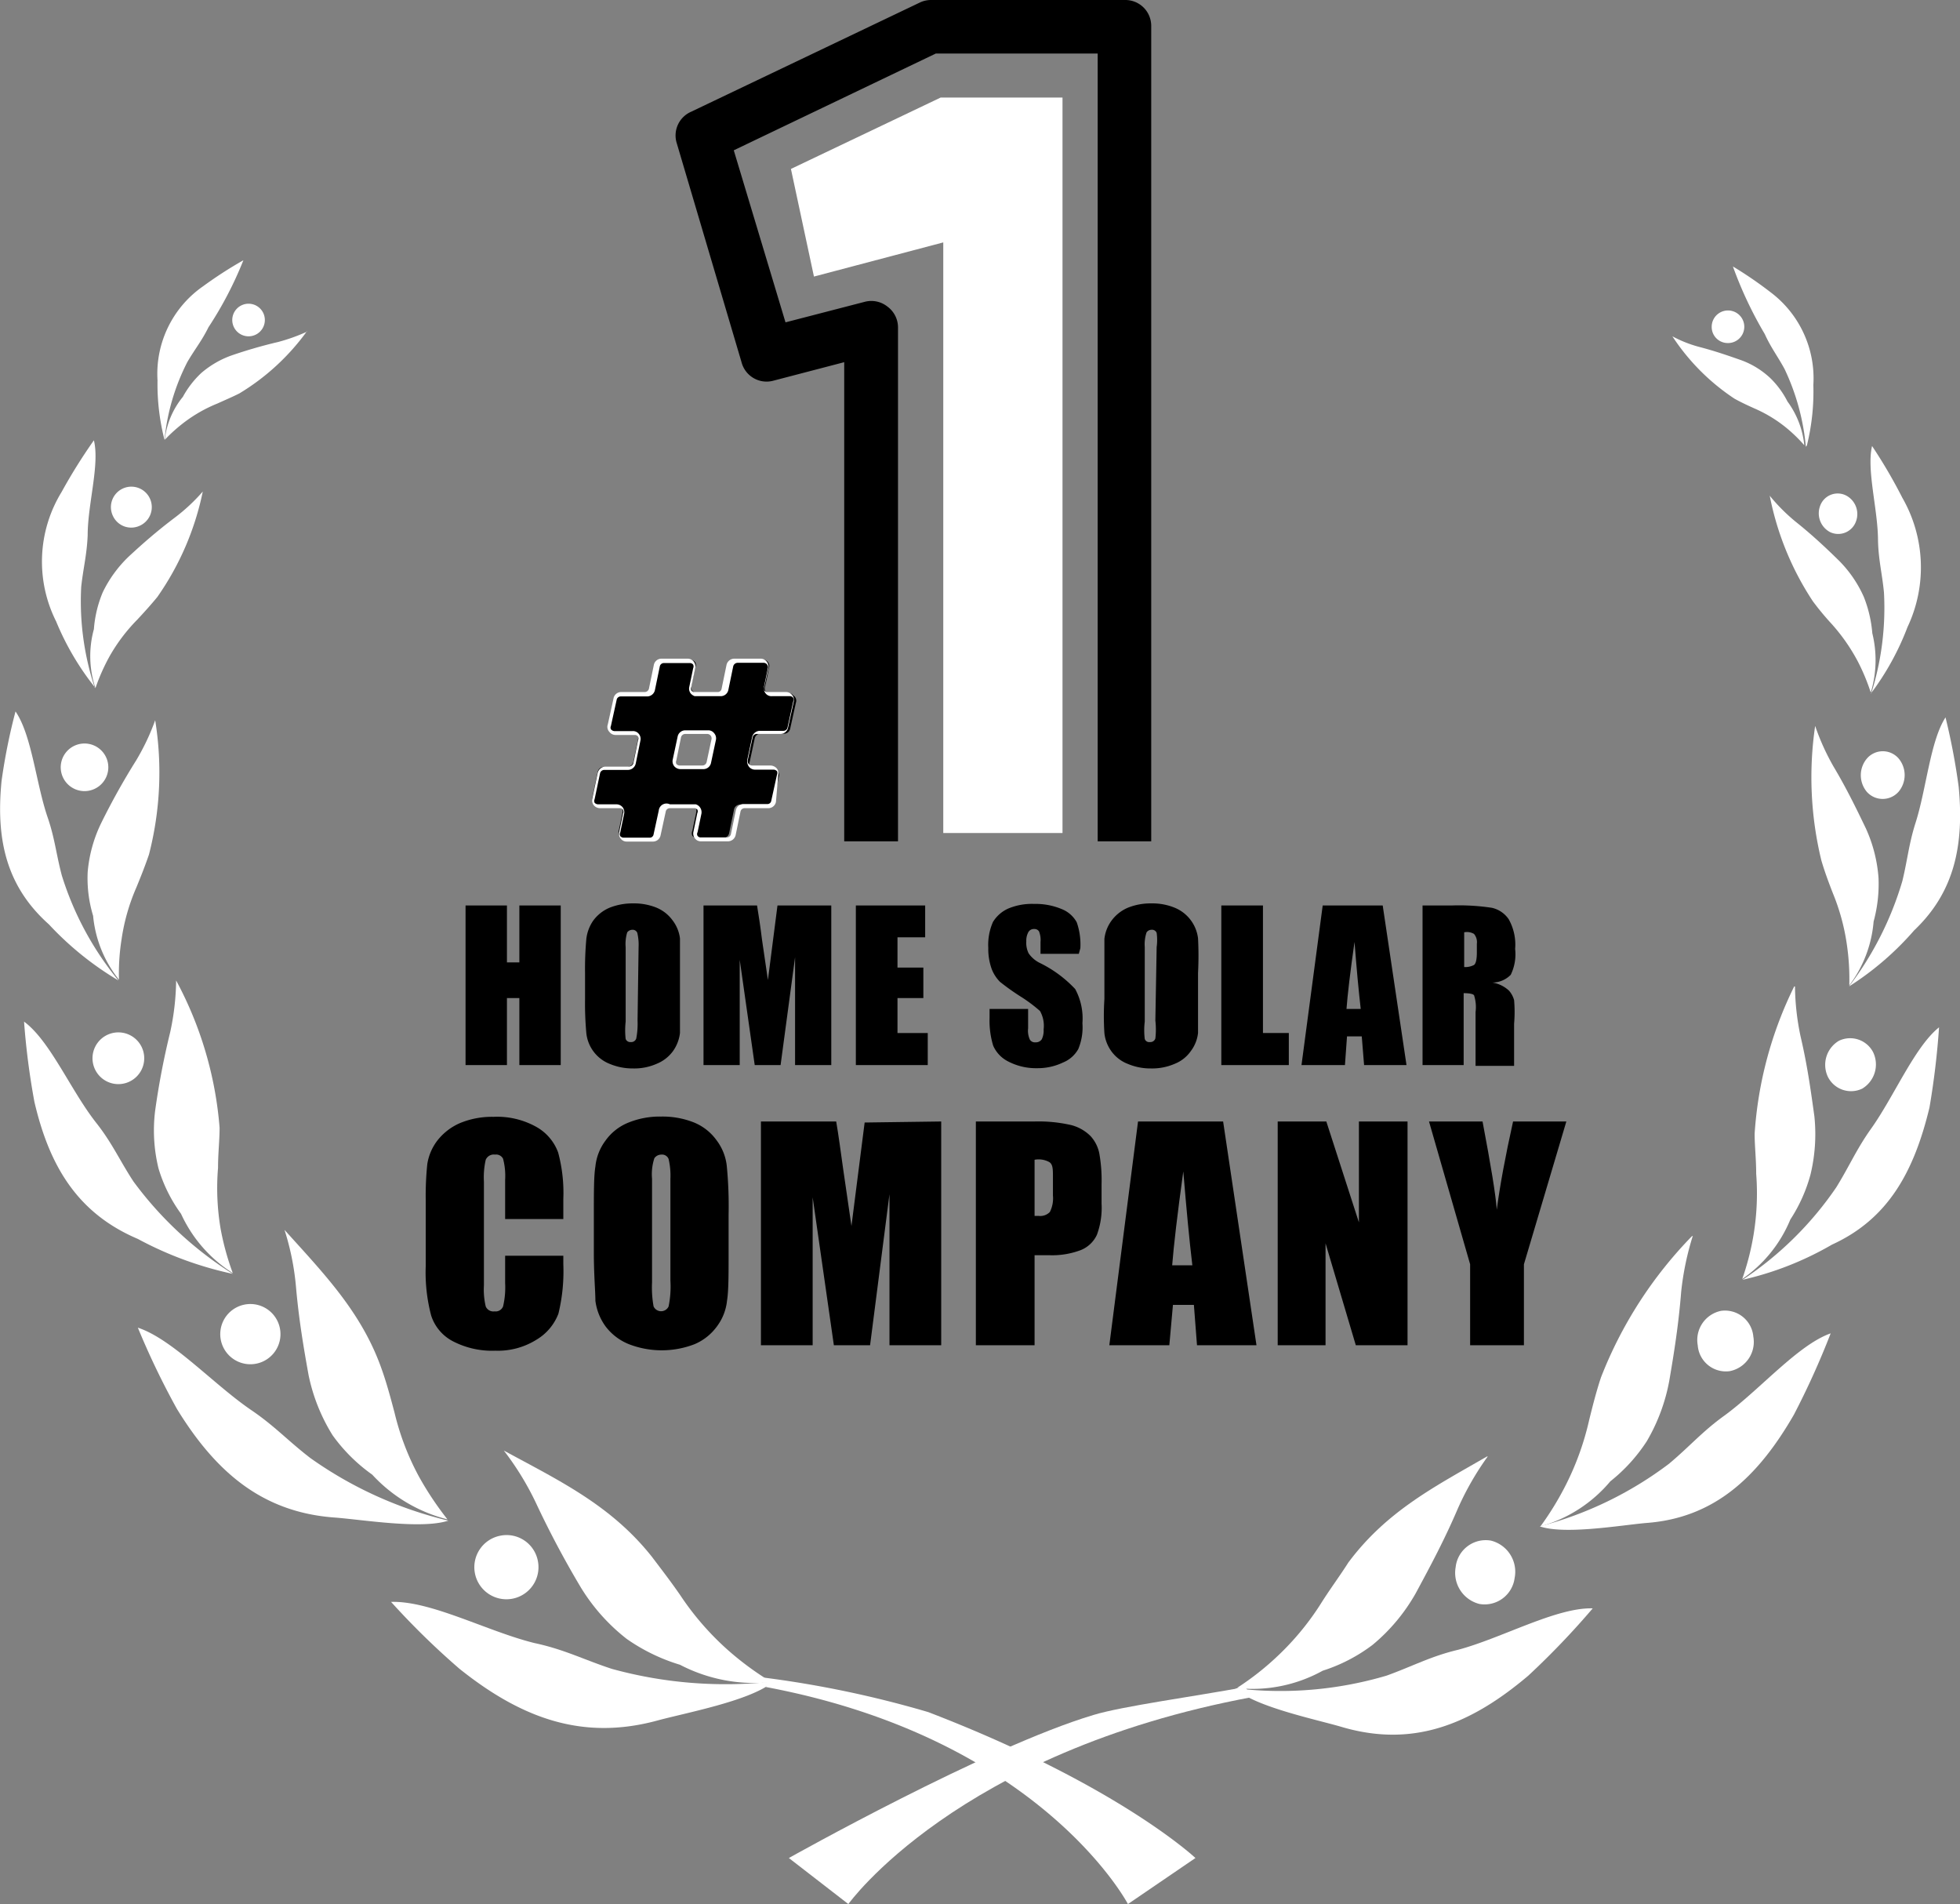
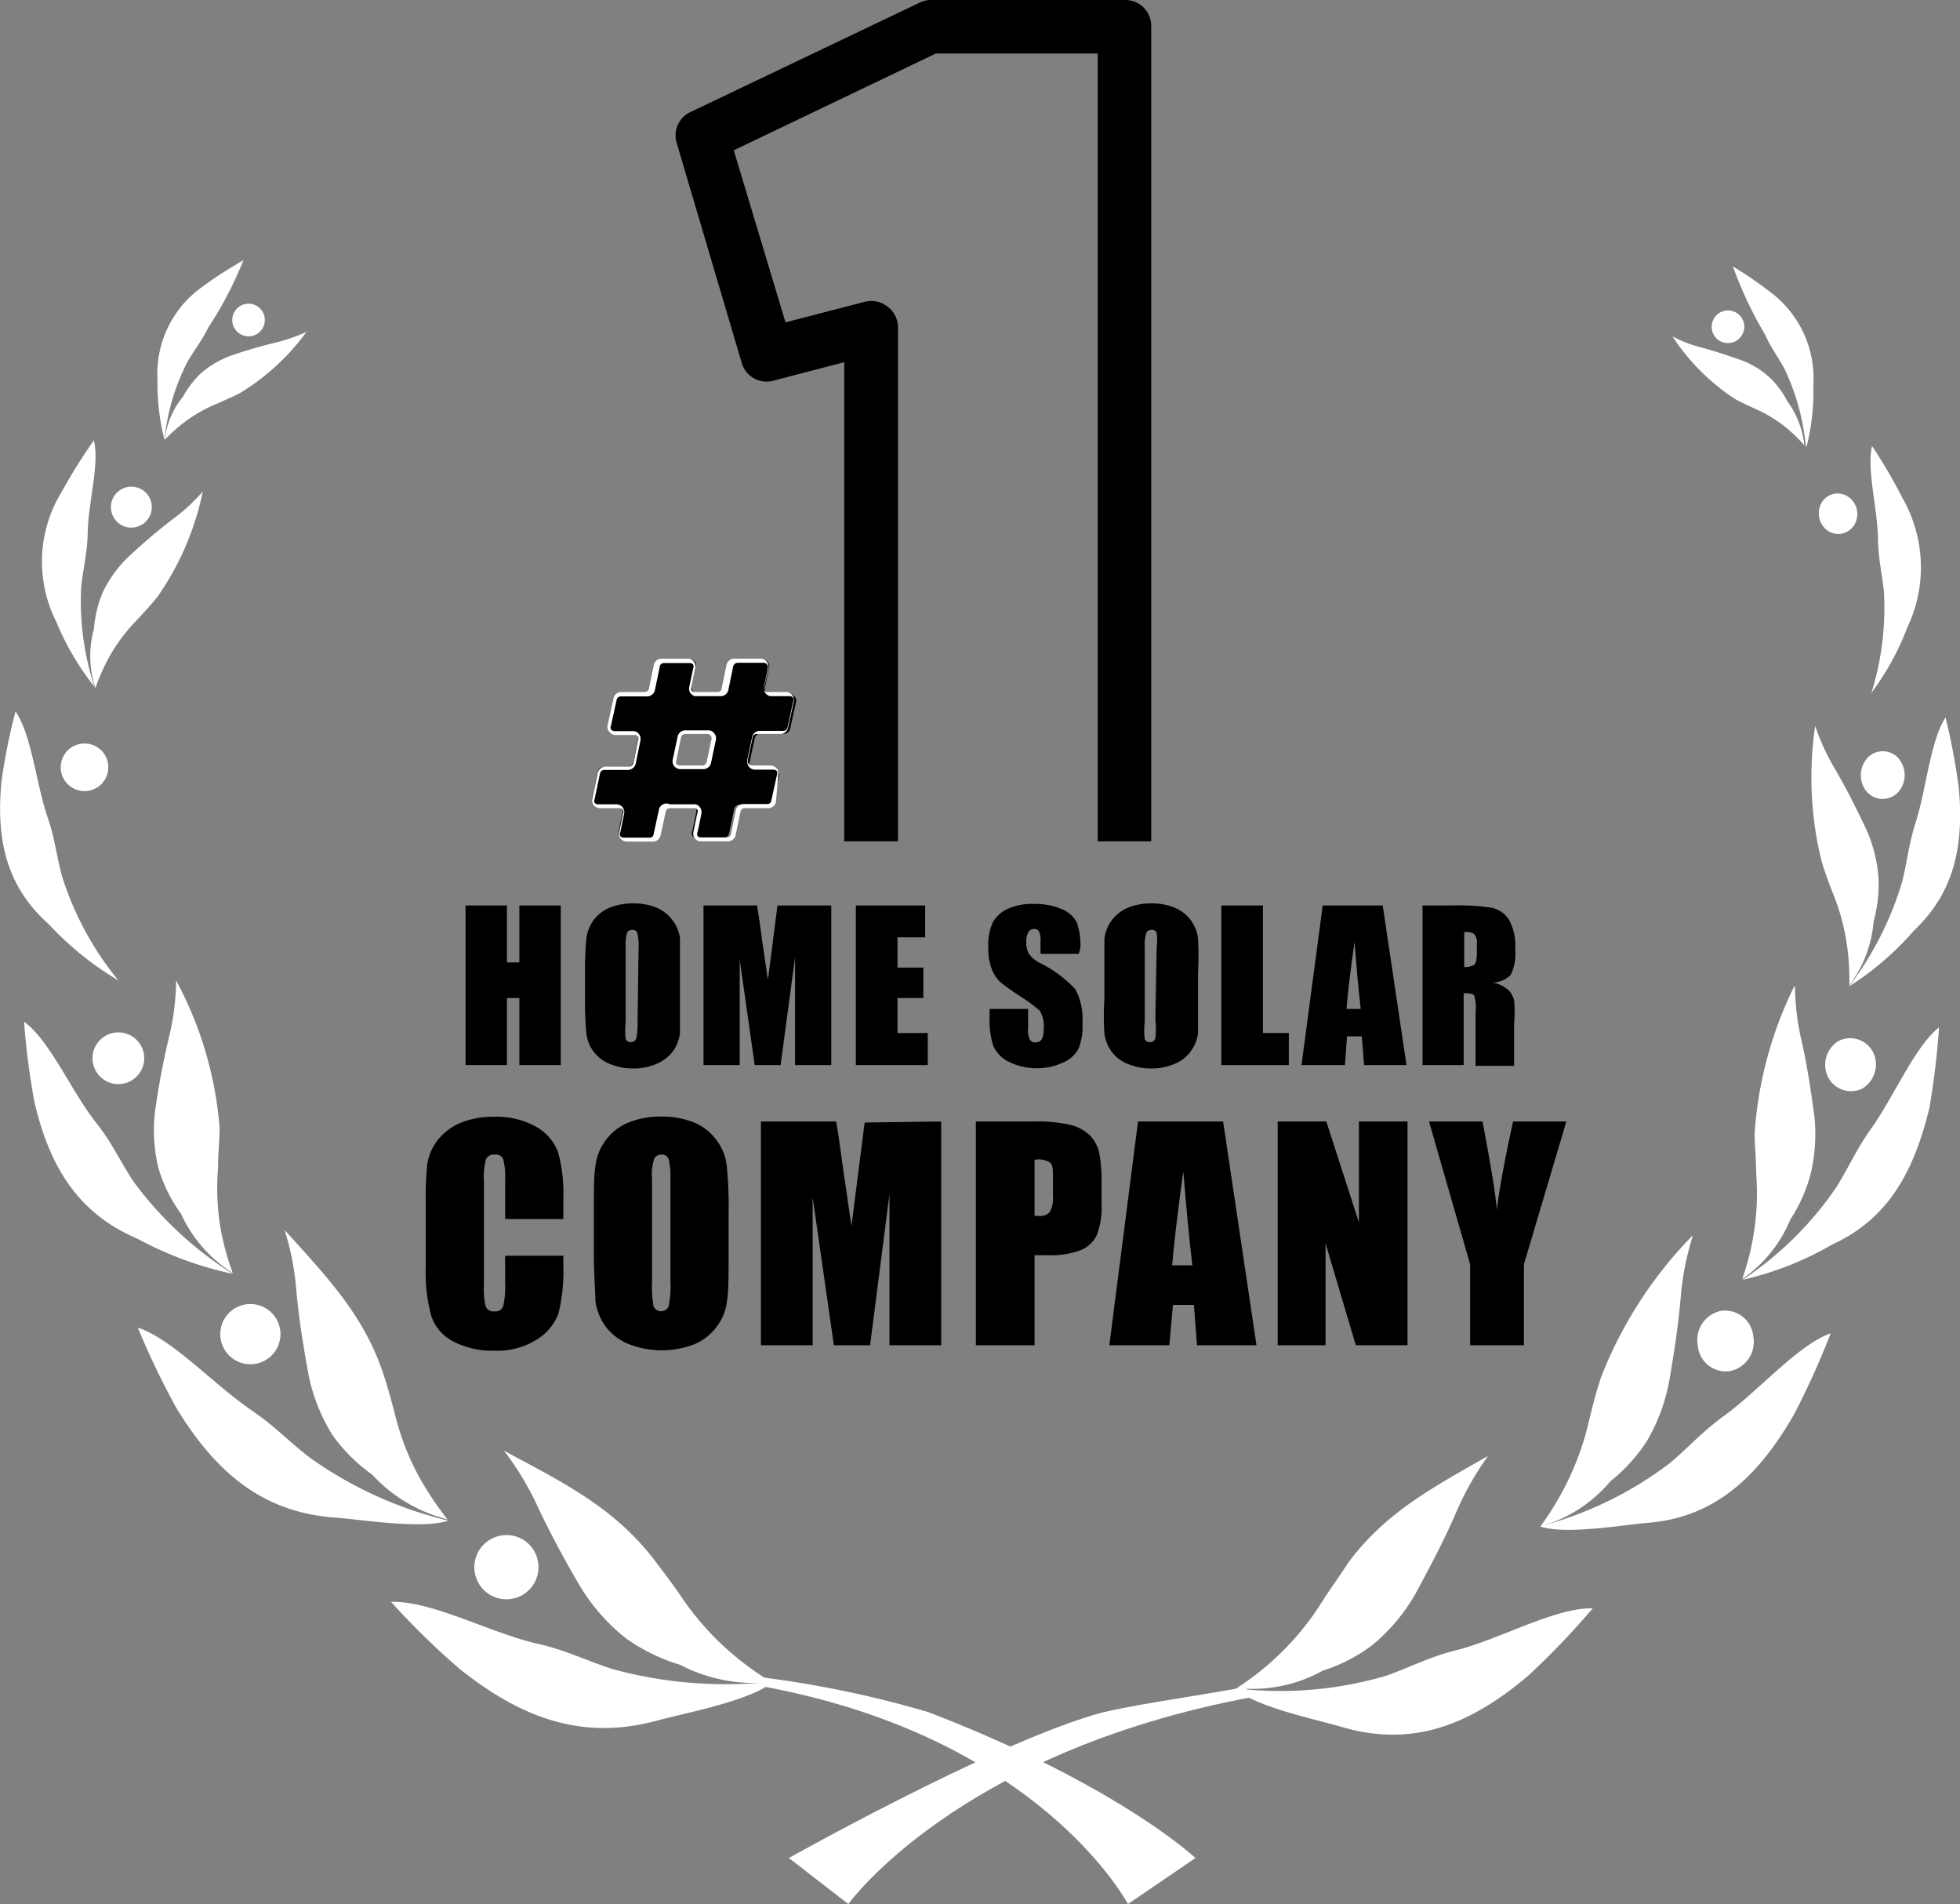
<svg xmlns="http://www.w3.org/2000/svg" viewBox="0 0 75.78 73.6">
  <rect x="0" y="0" width="75.78" height="73.6" fill="#808080" stroke="none" />
  <defs>
    <style>.cls-1,.cls-2{fill:#fff;}.cls-2,.cls-3{fill-rule:evenodd;}</style>
  </defs>
  <g id="Layer_2" data-name="Layer 2">
    <g id="Layer_1-2" data-name="Layer 1">
      <path d="M21.68,35v6.17h-1.6V38.58H19.6v2.59H18V35H19.6v2.2h.48V35Z" />
      <path d="M26.29,38.61c0,.62,0,1.06,0,1.32a1.51,1.51,0,0,1-.27.7,1.46,1.46,0,0,1-.63.49,2.14,2.14,0,0,1-.91.18,2.28,2.28,0,0,1-.89-.17,1.44,1.44,0,0,1-.92-1.19,12.61,12.61,0,0,1-.05-1.33v-1a12.79,12.79,0,0,1,.05-1.32,1.55,1.55,0,0,1,.27-.71,1.52,1.52,0,0,1,.62-.49,2.4,2.4,0,0,1,.92-.17,2.31,2.31,0,0,1,.89.16,1.46,1.46,0,0,1,.63.49,1.44,1.44,0,0,1,.29.7c0,.26,0,.7,0,1.34Zm-1.6-2a2,2,0,0,0-.05-.55.19.19,0,0,0-.19-.12.25.25,0,0,0-.2.1,1.54,1.54,0,0,0-.06.57v2.88a3,3,0,0,0,0,.67.19.19,0,0,0,.2.12.2.2,0,0,0,.21-.14,3,3,0,0,0,.05-.69Z" />
      <path d="M32.14,35v6.17h-1.4V37l-.56,4.17h-1L28.6,37.1v4.07H27.2V35h2.07c.06.37.13.81.19,1.31l.23,1.57L30.06,35Z" />
      <path d="M33.09,35h2.68v1.23H34.7V37.4h1v1.18h-1v1.35h1.17v1.24H33.09Z" />
      <path d="M41.71,36.87H40.23v-.46a.88.88,0,0,0-.06-.41.21.21,0,0,0-.19-.09.24.24,0,0,0-.22.12.69.69,0,0,0-.08.36.91.91,0,0,0,.09.46,1.13,1.13,0,0,0,.45.38,4.71,4.71,0,0,1,1.35,1,2.38,2.38,0,0,1,.28,1.32,2.18,2.18,0,0,1-.16,1,1.18,1.18,0,0,1-.59.52,2.26,2.26,0,0,1-1,.22,2.32,2.32,0,0,1-1.1-.25,1.24,1.24,0,0,1-.6-.62,3.29,3.29,0,0,1-.14-1.07V39h1.49v.75a.82.82,0,0,0,.07.44.23.23,0,0,0,.22.1.27.27,0,0,0,.24-.12.78.78,0,0,0,.07-.38,1.16,1.16,0,0,0-.14-.71,5.79,5.79,0,0,0-.75-.56,8.82,8.82,0,0,1-.8-.57,1.44,1.44,0,0,1-.32-.5,2.29,2.29,0,0,1-.13-.81,2.2,2.2,0,0,1,.18-1,1.32,1.32,0,0,1,.59-.52,2.37,2.37,0,0,1,1-.18,2.62,2.62,0,0,1,1.07.2,1.14,1.14,0,0,1,.58.51,2.59,2.59,0,0,1,.14,1Z" />
      <path d="M46.32,38.61c0,.62,0,1.06,0,1.32a1.42,1.42,0,0,1-.28.7,1.38,1.38,0,0,1-.62.49,2.19,2.19,0,0,1-.92.18,2.23,2.23,0,0,1-.88-.17,1.41,1.41,0,0,1-.64-.48,1.46,1.46,0,0,1-.28-.71,10.3,10.3,0,0,1,0-1.33v-1c0-.62,0-1.06,0-1.32a1.46,1.46,0,0,1,.28-.71,1.52,1.52,0,0,1,.62-.49,2.34,2.34,0,0,1,.91-.17,2.28,2.28,0,0,1,.89.16,1.47,1.47,0,0,1,.92,1.19,13,13,0,0,1,0,1.34Zm-1.6-2a2,2,0,0,0,0-.55.19.19,0,0,0-.2-.12.23.23,0,0,0-.19.1,1.46,1.46,0,0,0-.07.57v2.88a2.75,2.75,0,0,0,0,.67.18.18,0,0,0,.2.12.2.2,0,0,0,.21-.14,3,3,0,0,0,0-.69Z" />
      <path d="M48.83,35v4.93h1v1.24H47.22V35Z" />
      <path d="M53.46,35l.92,6.17H52.74l-.09-1.11h-.57L52,41.17H50.32L51.14,35Zm-.85,4c-.08-.69-.16-1.56-.24-2.59-.17,1.19-.27,2.05-.31,2.59Z" />
      <path d="M55,35h1.14a8.48,8.48,0,0,1,1.54.09,1.07,1.07,0,0,1,.65.44,2,2,0,0,1,.25,1.15,1.81,1.81,0,0,1-.17,1,1,1,0,0,1-.71.3,1.22,1.22,0,0,1,.64.31.91.91,0,0,1,.2.37,5.28,5.28,0,0,1,0,.91v1.63H57.05V39.12A1.48,1.48,0,0,0,57,38.5c0-.08-.19-.11-.41-.11v2.78H55Zm1.61,1v1.38a.72.72,0,0,0,.38-.08c.07-.05.11-.21.11-.48v-.34a.49.49,0,0,0-.11-.38A.54.54,0,0,0,56.56,36.05Z" />
      <path d="M21.78,47.12H19.53V45.61a2.59,2.59,0,0,0-.08-.82.3.3,0,0,0-.31-.16.34.34,0,0,0-.36.2,3.05,3.05,0,0,0-.07.85v4a2.84,2.84,0,0,0,.07.82.32.32,0,0,0,.34.19.31.31,0,0,0,.33-.19,3.2,3.2,0,0,0,.08-.91V48.54h2.25v.33a6.94,6.94,0,0,1-.19,1.91,2,2,0,0,1-.84,1,2.81,2.81,0,0,1-1.6.43,3.28,3.28,0,0,1-1.63-.36,1.71,1.71,0,0,1-.85-1,6.52,6.52,0,0,1-.21-1.91V46.4a12,12,0,0,1,.06-1.4,2,2,0,0,1,.38-.9,2.23,2.23,0,0,1,.89-.69,3.23,3.23,0,0,1,1.29-.24,3.11,3.11,0,0,1,1.64.38,1.87,1.87,0,0,1,.86,1,6,6,0,0,1,.2,1.79Z" />
      <path d="M28.17,48.42c0,.87,0,1.48-.06,1.85a2,2,0,0,1-.39,1,2.06,2.06,0,0,1-.87.69,3.52,3.52,0,0,1-2.53,0,2.12,2.12,0,0,1-.9-.68,2.14,2.14,0,0,1-.4-1c0-.36-.06-1-.06-1.87V46.94c0-.87,0-1.49.06-1.85a2,2,0,0,1,.39-1,2,2,0,0,1,.87-.69,3.21,3.21,0,0,1,1.28-.24,3.28,3.28,0,0,1,1.25.22,2,2,0,0,1,.89.69,2,2,0,0,1,.4,1,16.08,16.08,0,0,1,.07,1.88Zm-2.25-2.85a2.8,2.8,0,0,0-.07-.77.27.27,0,0,0-.28-.17.33.33,0,0,0-.27.14,2,2,0,0,0-.09.8v4a4.1,4.1,0,0,0,.06.93.32.32,0,0,0,.58,0,3.81,3.81,0,0,0,.07-1Z" />
      <path d="M36.39,43.35V52h-2V46.16L33.64,52h-1.4l-.82-5.72V52h-2V43.35h2.91c.09.52.17,1.13.27,1.84l.32,2.2.51-4Z" />
      <path d="M37.73,43.35H40a5.65,5.65,0,0,1,1.42.14,1.64,1.64,0,0,1,.74.42,1.39,1.39,0,0,1,.34.66,5.82,5.82,0,0,1,.09,1.2v.75a3,3,0,0,1-.18,1.21,1.16,1.16,0,0,1-.62.59,3.13,3.13,0,0,1-1.2.2H40V52H37.73ZM40,44.83V47h.16a.52.52,0,0,0,.43-.15,1.17,1.17,0,0,0,.12-.64v-.71c0-.3,0-.49-.14-.58A.85.85,0,0,0,40,44.83Z" />
      <path d="M47.29,43.35,48.58,52h-2.3l-.12-1.56h-.81L45.21,52H42.89L44,43.35ZM46.1,48.91c-.12-1-.23-2.19-.35-3.63-.23,1.66-.37,2.87-.43,3.63Z" />
      <path d="M54.42,43.35V52h-2l-1.17-3.94V52H49.4V43.35h1.88l1.26,3.9v-3.9Z" />
      <path d="M60.56,43.35l-1.64,5.52V52H56.84V48.87l-1.59-5.52h2.07c.32,1.69.51,2.83.55,3.41.12-.92.33-2.06.63-3.41Z" />
      <path class="cls-1" d="M35.89,66.18a40.73,40.73,0,0,0-6.33-1.33c-.24.4.28,0,.05.36,10.65,2,14,8.39,14,8.39l2.61-1.78S43.23,69,35.89,66.18Z" />
      <path class="cls-1" d="M48.15,65.21c-2,.37-4.75.74-5.87,1.08-4.12,1.23-11.78,5.53-11.78,5.53l2.3,1.78s4.19-5.87,15.61-8C48.15,65.21,48.4,65.61,48.15,65.21Z" />
      <path class="cls-2" d="M19.48,56.07a11.19,11.19,0,0,1,1.23,2,36.94,36.94,0,0,0,1.74,3.28,7.42,7.42,0,0,0,1.78,2,7.22,7.22,0,0,0,2.06,1,6.24,6.24,0,0,0,3.54.67,11.53,11.53,0,0,1-1.7-1.25,10.91,10.91,0,0,1-1.83-2.11c-.38-.55-.73-1-1.1-1.49-1.59-2-3.59-2.94-5.72-4.1Z" />
      <path class="cls-2" d="M29.88,65a16.57,16.57,0,0,1-6.22-.49c-1.1-.36-1.83-.75-3-1-1.82-.45-4-1.64-5.54-1.59a29.93,29.93,0,0,0,2.65,2.59c2.38,1.9,4.74,2.78,7.63,2,1.1-.3,3.53-.75,4.44-1.46Z" />
      <path class="cls-2" d="M20.8,60.36a1.24,1.24,0,1,1-1.45-1A1.23,1.23,0,0,1,20.8,60.36Z" />
      <path class="cls-2" d="M11,47.54a10.1,10.1,0,0,1,.44,2.16c.11,1.27.29,2.34.49,3.45a7.07,7.07,0,0,0,.93,2.33A6.54,6.54,0,0,0,14.39,57a5.92,5.92,0,0,0,2.91,1.73,12.43,12.43,0,0,1-1.1-1.65,10.12,10.12,0,0,1-.94-2.45c-.16-.61-.31-1.16-.49-1.67C14,50.74,12.53,49.24,11,47.54Z" />
      <path class="cls-2" d="M17.34,58.78A15.37,15.37,0,0,1,12,56.36c-.86-.66-1.38-1.24-2.28-1.85-1.47-1-3.05-2.75-4.39-3.19a30.32,30.32,0,0,0,1.51,3.14c1.5,2.44,3.3,4,6.11,4.2,1.06.08,3.35.46,4.38.12Z" />
      <path class="cls-2" d="M10.83,51.75a1.16,1.16,0,0,1-2.3-.36,1.16,1.16,0,1,1,2.3.36Z" />
      <path class="cls-2" d="M6.81,37.9a9.86,9.86,0,0,1-.23,2A30,30,0,0,0,6,42.92a6.17,6.17,0,0,0,.13,2.25A5.79,5.79,0,0,0,7,46.92a5.33,5.33,0,0,0,2,2.29,10.32,10.32,0,0,1-.47-1.71,9.44,9.44,0,0,1-.1-2.36c0-.56.06-1.06.06-1.55A14.37,14.37,0,0,0,6.81,37.9Z" />
      <path class="cls-2" d="M9,49.24a14.09,14.09,0,0,1-3.84-3.57c-.53-.81-.81-1.46-1.41-2.23-1-1.25-1.8-3.2-2.82-3.95a28.7,28.7,0,0,0,.4,3.1c.58,2.49,1.67,4.31,4,5.3A13.82,13.82,0,0,0,9,49.24Z" />
      <path class="cls-2" d="M5.44,41.41A1,1,0,1,1,5,40,1,1,0,0,1,5.44,41.41Z" />
-       <path class="cls-2" d="M6,27.84a8.78,8.78,0,0,1-.74,1.56,27.07,27.07,0,0,0-1.34,2.4,5.35,5.35,0,0,0-.53,1.91,5,5,0,0,0,.21,1.69,4.63,4.63,0,0,0,1,2.47,8.41,8.41,0,0,1,.1-1.56,7.79,7.79,0,0,1,.57-2c.19-.46.35-.87.49-1.28A12.69,12.69,0,0,0,6,27.84Z" />
      <path class="cls-2" d="M4.58,37.9a12,12,0,0,1-2.19-4.06c-.22-.83-.27-1.44-.55-2.25C1.39,30.27,1.23,28.42.6,27.5a22.78,22.78,0,0,0-.54,2.69c-.22,2.24.17,4.06,1.83,5.54A12.09,12.09,0,0,0,4.58,37.9Z" />
      <path class="cls-2" d="M3.84,30.38a.92.92,0,0,1-1.27-1.32.92.92,0,1,1,1.27,1.32Z" />
      <path class="cls-2" d="M7.84,19a7.1,7.1,0,0,1-1.07,1c-.69.52-1.24,1-1.8,1.52a4.78,4.78,0,0,0-1,1.38,4.58,4.58,0,0,0-.34,1.42,3.93,3.93,0,0,0,.06,2.28,7.8,7.8,0,0,1,.54-1.22,6.77,6.77,0,0,1,1.07-1.42c.29-.31.55-.6.78-.88A10.91,10.91,0,0,0,7.84,19Z" />
      <path class="cls-2" d="M3.67,26.6a10.61,10.61,0,0,1-.53-3.92c.08-.73.22-1.24.25-2,0-1.19.47-2.73.24-3.66a21.29,21.29,0,0,0-1.25,2,5.15,5.15,0,0,0-.21,5,10.5,10.5,0,0,0,1.5,2.55Z" />
      <path class="cls-2" d="M5.36,20.34a.78.78,0,0,1-1-.41.79.79,0,1,1,1,.41Z" />
      <path class="cls-2" d="M11.87,12.82a7,7,0,0,1-1.12.4,18.45,18.45,0,0,0-1.8.52,3.68,3.68,0,0,0-1.17.68,3.67,3.67,0,0,0-.71.92A3.17,3.17,0,0,0,6.37,17a6.28,6.28,0,0,1,.8-.71,5.58,5.58,0,0,1,1.23-.69c.31-.14.59-.26.85-.39a8.88,8.88,0,0,0,2.62-2.41Z" />
      <path class="cls-2" d="M6.36,17a8.38,8.38,0,0,1,.88-3c.29-.5.56-.82.82-1.35a14.39,14.39,0,0,0,1.35-2.59,15.77,15.77,0,0,0-1.55,1A4.12,4.12,0,0,0,6.09,14.7,8.67,8.67,0,0,0,6.36,17Z" />
      <path class="cls-2" d="M9.61,13a.63.63,0,1,1,.63-.62A.63.63,0,0,1,9.61,13Z" />
      <path class="cls-2" d="M57.52,56.3a11.14,11.14,0,0,0-1.15,2c-.53,1.24-1.07,2.24-1.63,3.28a7.16,7.16,0,0,1-1.67,2,6.42,6.42,0,0,1-1.93,1,5.61,5.61,0,0,1-3.32.67A10.74,10.74,0,0,0,49.41,64a10.54,10.54,0,0,0,1.72-2.11c.36-.56.69-1,1-1.49,1.49-2,3.37-2.95,5.36-4.1Z" />
      <path class="cls-2" d="M47.78,65.26a14.44,14.44,0,0,0,5.83-.49c1-.36,1.71-.75,2.77-1,1.71-.46,3.79-1.64,5.2-1.6a31,31,0,0,1-2.49,2.6c-2.23,1.89-4.44,2.78-7.16,2-1-.3-3.3-.76-4.15-1.47Z" />
-       <path class="cls-2" d="M56.28,60.58A1.24,1.24,0,0,0,57.2,62a1.17,1.17,0,0,0,1.36-1,1.24,1.24,0,0,0-.92-1.45A1.17,1.17,0,0,0,56.28,60.58Z" />
      <path class="cls-2" d="M65.45,47.77A11,11,0,0,0,65,49.93c-.1,1.26-.27,2.33-.46,3.44a7.17,7.17,0,0,1-.87,2.34,6.48,6.48,0,0,1-1.41,1.55A5.42,5.42,0,0,1,59.56,59a11.59,11.59,0,0,0,1-1.64,10.84,10.84,0,0,0,.88-2.46c.15-.61.29-1.15.46-1.66a16.27,16.27,0,0,1,3.51-5.45Z" />
      <path class="cls-2" d="M59.53,59a14.21,14.21,0,0,0,5-2.42c.8-.67,1.29-1.25,2.14-1.86,1.37-1,2.85-2.74,4.11-3.18a31.51,31.51,0,0,1-1.42,3.14c-1.4,2.43-3.09,4-5.72,4.19-1,.09-3.14.46-4.11.13Z" />
      <path class="cls-2" d="M65.64,52a1.09,1.09,0,0,0,1.24,1,1.15,1.15,0,0,0,.91-1.33,1.1,1.1,0,0,0-1.25-1A1.15,1.15,0,0,0,65.64,52Z" />
      <path class="cls-2" d="M69.4,38.13a9.72,9.72,0,0,0,.22,1.95c.26,1.11.39,2.07.53,3.07A6.66,6.66,0,0,1,70,45.4a6.07,6.07,0,0,1-.78,1.74,5.19,5.19,0,0,1-1.86,2.3,10.13,10.13,0,0,0,.44-1.72,9.86,9.86,0,0,0,.1-2.35c0-.57-.06-1.07-.06-1.55a15.07,15.07,0,0,1,1.53-5.69Z" />
      <path class="cls-2" d="M67.37,49.47A13.19,13.19,0,0,0,71,45.89c.5-.81.77-1.45,1.32-2.23.9-1.25,1.7-3.19,2.65-3.95a30.77,30.77,0,0,1-.37,3.1C74,45.3,73,47.12,70.83,48.11a12.28,12.28,0,0,1-3.46,1.36Z" />
      <path class="cls-2" d="M70.68,41.64a1,1,0,0,0,1.32.44,1.09,1.09,0,0,0,.42-1.41,1,1,0,0,0-1.32-.44A1.08,1.08,0,0,0,70.68,41.64Z" />
      <path class="cls-2" d="M70.18,28.06a9,9,0,0,0,.71,1.57c.5.84.87,1.6,1.25,2.39a5.59,5.59,0,0,1,.49,1.92,5.51,5.51,0,0,1-.19,1.68,4.75,4.75,0,0,1-.94,2.47,9.24,9.24,0,0,0-.09-1.55,8.27,8.27,0,0,0-.54-2c-.18-.46-.33-.87-.45-1.28a13.61,13.61,0,0,1-.24-5.2Z" />
      <path class="cls-2" d="M71.49,38.13a12.62,12.62,0,0,0,2.06-4.07c.2-.82.25-1.43.51-2.25.42-1.31.57-3.17,1.16-4.08a25.43,25.43,0,0,1,.51,2.69c.21,2.24-.16,4.06-1.72,5.54a11.51,11.51,0,0,1-2.52,2.17Z" />
      <path class="cls-2" d="M72.18,30.61a.82.82,0,0,0,1.22,0,1,1,0,0,0,0-1.3.81.81,0,0,0-1.21,0A1,1,0,0,0,72.18,30.61Z" />
-       <path class="cls-2" d="M68.43,19.17a7.09,7.09,0,0,0,1,1c.65.52,1.16,1,1.69,1.52a4.67,4.67,0,0,1,.94,1.38,4.86,4.86,0,0,1,.33,1.41,4.33,4.33,0,0,1-.06,2.29,7.87,7.87,0,0,0-.51-1.22,7.27,7.27,0,0,0-1-1.43,10.59,10.59,0,0,1-.73-.88,11.31,11.31,0,0,1-1.67-4.1Z" />
      <path class="cls-2" d="M72.34,26.83a11,11,0,0,0,.5-3.93c-.07-.73-.21-1.24-.23-2,0-1.2-.45-2.73-.23-3.66a19.66,19.66,0,0,1,1.17,2,5.4,5.4,0,0,1,.2,5,10.41,10.41,0,0,1-1.41,2.56Z" />
      <path class="cls-2" d="M70.76,20.57a.73.73,0,0,0,1-.42.81.81,0,0,0-.39-1,.72.72,0,0,0-1,.41A.82.82,0,0,0,70.76,20.57Z" />
      <path class="cls-2" d="M64.66,13a4.82,4.82,0,0,0,1,.4c.62.16,1.14.34,1.68.53a3.29,3.29,0,0,1,1.1.68,3.43,3.43,0,0,1,.67.91,3.42,3.42,0,0,1,.65,1.69,6,6,0,0,0-.74-.71,5.27,5.27,0,0,0-1.16-.7c-.29-.13-.55-.25-.8-.39A8.4,8.4,0,0,1,64.66,13Z" />
      <path class="cls-2" d="M69.82,17.27a8.87,8.87,0,0,0-.82-3c-.27-.5-.53-.83-.77-1.36A15.29,15.29,0,0,1,67,10.3a15.26,15.26,0,0,1,1.46,1,4.16,4.16,0,0,1,1.65,3.58,8.66,8.66,0,0,1-.25,2.34Z" />
      <path class="cls-2" d="M66.78,13.26a.63.63,0,1,0-.6-.62A.62.62,0,0,0,66.78,13.26Z" />
      <path class="cls-3" d="M30.67,26.88a.23.23,0,0,0-.18-.09h-.71a.26.26,0,0,1-.19-.08.24.24,0,0,1,0-.2l.15-.72a.24.24,0,0,0-.05-.2.23.23,0,0,0-.19-.09h-1a.25.25,0,0,0-.24.19l-.19.92a.23.23,0,0,1-.23.18h-.95a.26.26,0,0,1-.11-.07.24.24,0,0,1-.05-.2l.15-.72a.21.21,0,0,0,0-.2.21.21,0,0,0-.18-.09h-1a.24.24,0,0,0-.23.19l-.19.92a.23.23,0,0,1-.23.18H24a.23.23,0,0,0-.23.19l-.22,1a.24.24,0,0,0,.23.29h.71a.23.23,0,0,1,.18.08.21.21,0,0,1,0,.2l-.18.89a.25.25,0,0,1-.24.19h-.9a.25.25,0,0,0-.24.19l-.21,1a.19.19,0,0,0,.05.19.21.21,0,0,0,.18.09h.71a.21.21,0,0,1,.18.09.21.21,0,0,1,.05.2l-.15.72a.21.21,0,0,0,.05.2.25.25,0,0,0,.18.08h1a.22.22,0,0,0,.23-.18l.2-.92a.23.23,0,0,1,.23-.19h.94a.2.2,0,0,1,.12.08.24.24,0,0,1,.05.2l-.15.72a.24.24,0,0,0,0,.2.26.26,0,0,0,.19.08h1a.23.23,0,0,0,.23-.18l.19-.92a.24.24,0,0,1,.23-.19h.91A.24.24,0,0,0,29.9,31l.22-1a.22.22,0,0,0-.05-.19.23.23,0,0,0-.18-.09h-.71a.23.23,0,0,1-.19-.09.28.28,0,0,1,0-.2l.19-.89a.23.23,0,0,1,.23-.18h.91a.24.24,0,0,0,.23-.19l.22-1A.24.24,0,0,0,30.67,26.88Zm-3.25,2.59a.24.24,0,0,1-.23.19h-.88a.21.21,0,0,1-.18-.09.21.21,0,0,1-.05-.2l.19-.89a.22.22,0,0,1,.23-.18h.88a.25.25,0,0,1,.18.08.24.24,0,0,1,.05.2Z" />
      <path class="cls-1" d="M28.11,32.52h-1a.28.28,0,0,1-.24-.11.3.3,0,0,1-.06-.26l.15-.72a.15.15,0,0,0,0-.14l-.08-.05H25.9a.16.16,0,0,0-.16.13l-.2.92a.3.3,0,0,1-.3.24h-1a.29.29,0,0,1-.24-.11.3.3,0,0,1-.06-.26l.15-.72a.17.17,0,0,0,0-.14.16.16,0,0,0-.13-.06H23.2a.32.32,0,0,1-.24-.11.31.31,0,0,1-.06-.26l.21-1a.32.32,0,0,1,.31-.24h.9a.18.18,0,0,0,.17-.13l.18-.89a.17.17,0,0,0,0-.14.16.16,0,0,0-.13-.06H23.8a.3.3,0,0,1-.24-.12A.28.28,0,0,1,23.5,28l.22-1a.3.3,0,0,1,.3-.25h.91a.17.17,0,0,0,.16-.13l.19-.92a.3.3,0,0,1,.3-.24h1a.3.3,0,0,1,.24.11.31.31,0,0,1,.06.26l-.15.72a.17.17,0,0,0,0,.14.21.21,0,0,0,.08.06h.93a.15.15,0,0,0,.16-.13l.19-.92a.31.31,0,0,1,.31-.24h1a.3.3,0,0,1,.24.11.32.32,0,0,1,.07.26l-.16.72a.18.18,0,0,0,0,.14.15.15,0,0,0,.13.06h.71a.3.3,0,0,1,.24.12.28.28,0,0,1,.06.25l-.22,1a.3.3,0,0,1-.3.25h-.91a.16.16,0,0,0-.16.13l-.19.89a.17.17,0,0,0,.17.2h.71a.34.34,0,0,1,.24.11.3.3,0,0,1,.06.26L30,31a.3.3,0,0,1-.3.24h-.91a.16.16,0,0,0-.16.13l-.19.92A.31.31,0,0,1,28.11,32.52ZM25.9,31.09h1a.31.31,0,0,1,.15.1.32.32,0,0,1,.07.26l-.15.72a.14.14,0,0,0,0,.14.15.15,0,0,0,.13.06h1a.16.16,0,0,0,.16-.13l.19-.92a.3.3,0,0,1,.3-.24h.91a.15.15,0,0,0,.16-.13l.22-1a.17.17,0,0,0,0-.14.18.18,0,0,0-.13-.06h-.71a.3.3,0,0,1-.24-.11.36.36,0,0,1-.07-.26l.19-.89a.31.31,0,0,1,.3-.24h.91a.16.16,0,0,0,.16-.14l.22-1a.15.15,0,0,0,0-.13h0a.15.15,0,0,0-.12-.07h-.71a.28.28,0,0,1-.24-.11.3.3,0,0,1-.06-.26l.15-.72a.17.17,0,0,0-.17-.2h-1a.18.18,0,0,0-.17.13l-.19.92a.3.3,0,0,1-.3.24h-1a.36.36,0,0,1-.15-.1.3.3,0,0,1-.06-.26l.15-.72a.17.17,0,0,0,0-.14.16.16,0,0,0-.13-.06h-1a.16.16,0,0,0-.16.13l-.19.92a.31.31,0,0,1-.3.24H24a.16.16,0,0,0-.16.14l-.22,1a.15.15,0,0,0,0,.13.19.19,0,0,0,.13.07h.71a.28.28,0,0,1,.24.11.3.3,0,0,1,.06.26l-.18.88a.31.31,0,0,1-.31.25h-.9a.17.17,0,0,0-.17.13l-.21,1a.17.17,0,0,0,0,.14.18.18,0,0,0,.13.06h.71a.32.32,0,0,1,.24.11.31.31,0,0,1,.06.26l-.15.72a.17.17,0,0,0,0,.14.18.18,0,0,0,.13.06h1a.15.15,0,0,0,.16-.13l.2-.92A.3.3,0,0,1,25.9,31.09Zm1.29-1.36h-.88a.32.32,0,0,1-.24-.11.31.31,0,0,1-.06-.26l.19-.89a.3.3,0,0,1,.3-.24h.88a.28.28,0,0,1,.23.11.3.3,0,0,1,.07.26l-.19.89A.3.3,0,0,1,27.19,29.73Zm-.69-1.36a.17.17,0,0,0-.17.13l-.18.89a.17.17,0,0,0,0,.14.18.18,0,0,0,.13.06h.88a.17.17,0,0,0,.16-.13l.19-.89a.17.17,0,0,0-.16-.2Z" />
      <path d="M28.67,14a1,1,0,0,0,1.25.71L32.64,14V32.52h2.08V12.67a1,1,0,0,0-.41-.82,1,1,0,0,0-.89-.18l-3.05.79-2-6.65,7.81-3.74h6.26V32.52h2.07V1a1,1,0,0,0-1-1H36a1,1,0,0,0-.44.1L26.72,4.32a1,1,0,0,0-.55,1.23Z" />
-       <polygon class="cls-1" points="41.08 32.2 41.08 3.77 36.37 3.77 30.58 6.53 31.47 10.69 36.47 9.37 36.47 32.2 41.08 32.2" />
    </g>
  </g>
</svg>